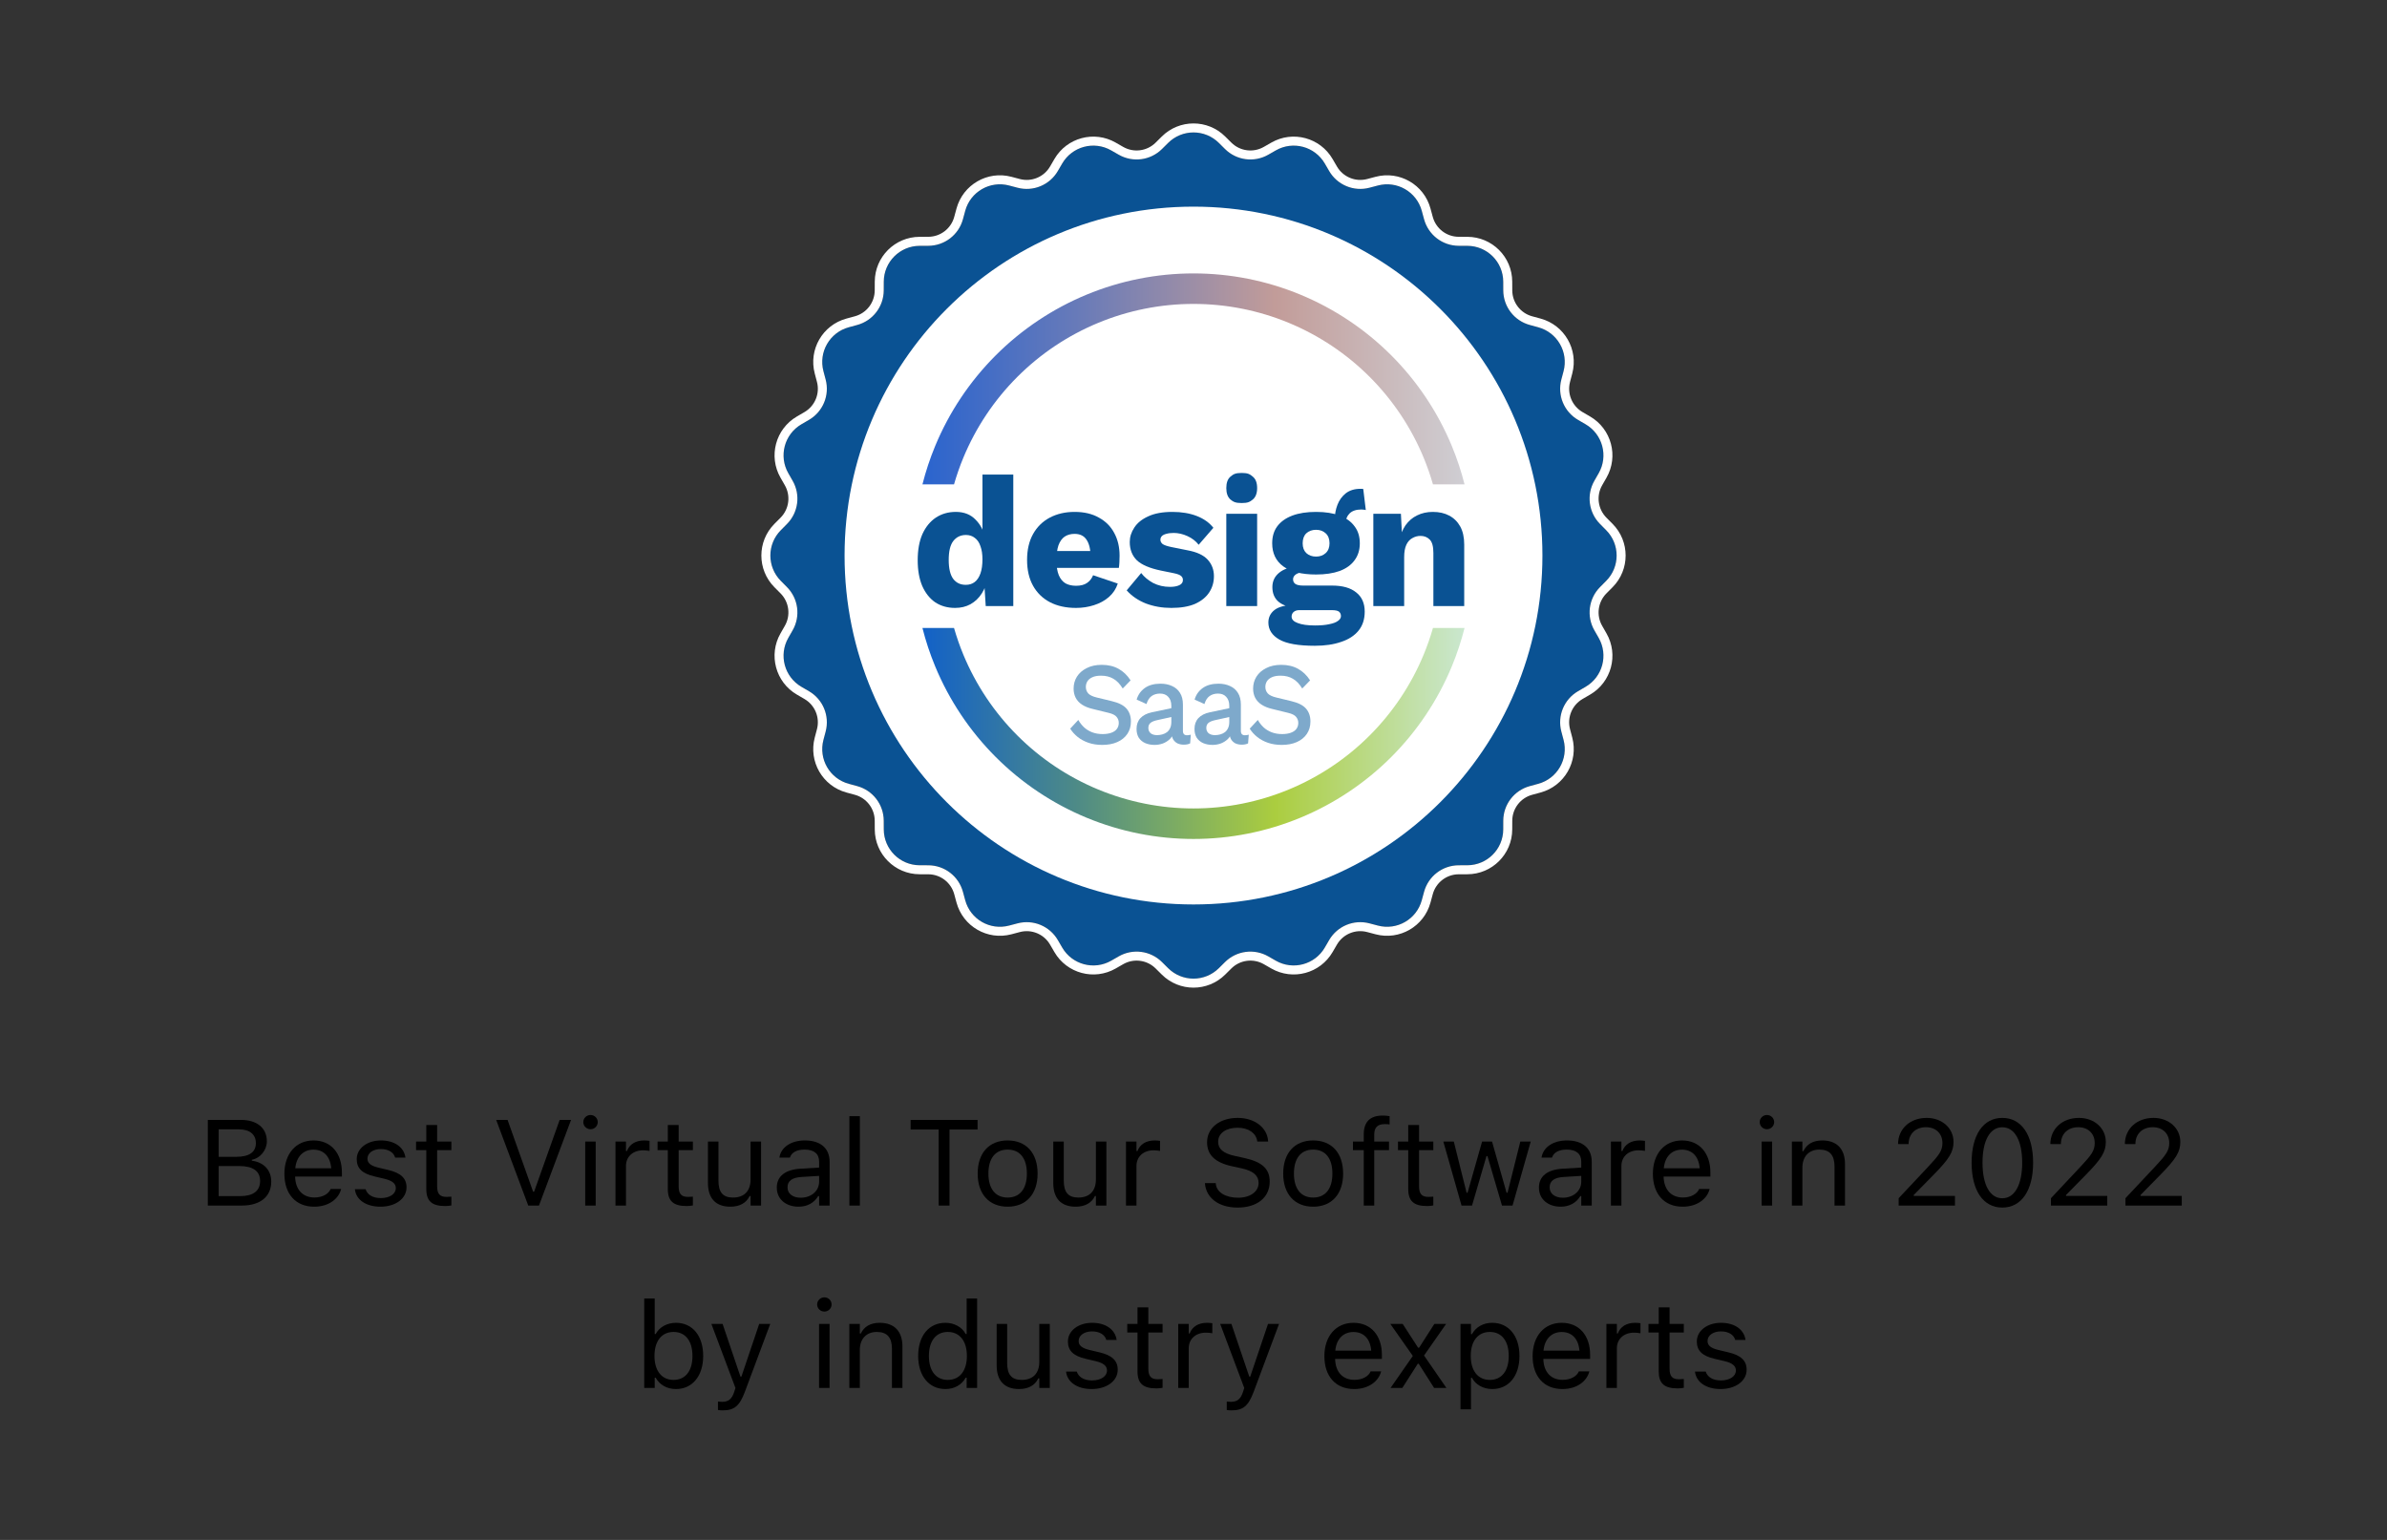
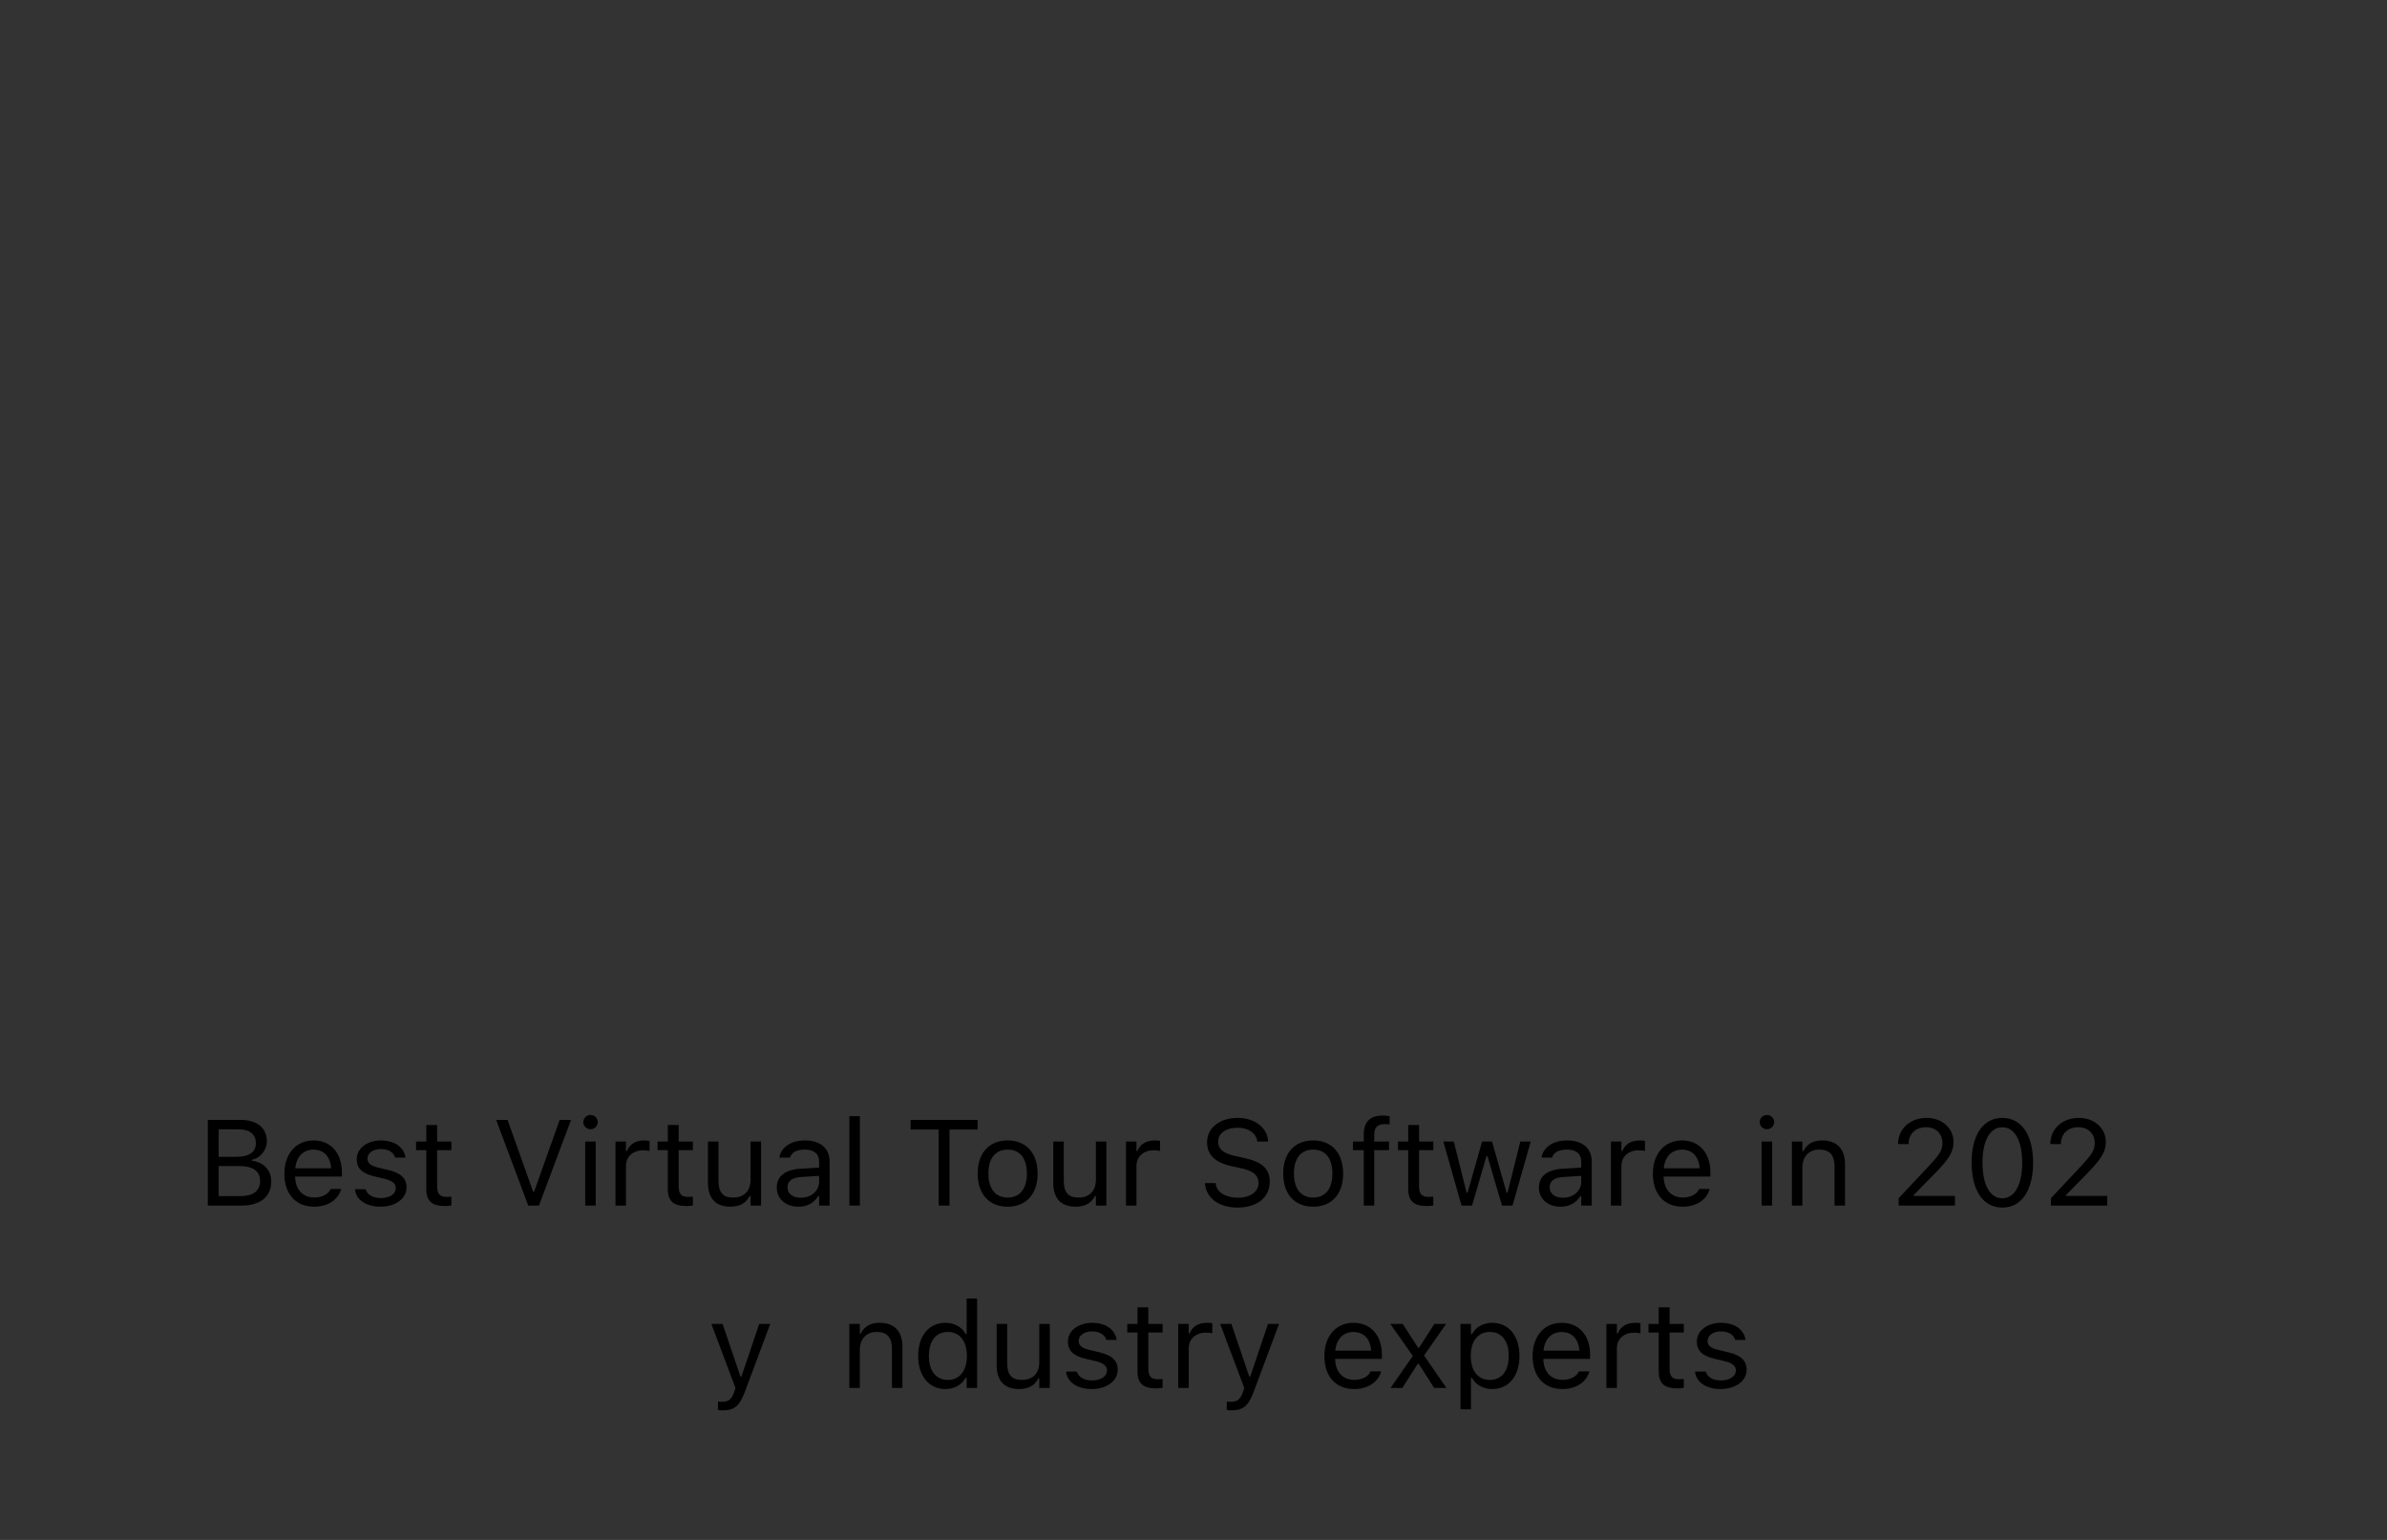
<svg xmlns="http://www.w3.org/2000/svg" width="186" height="120" viewBox="0 0 186 120" fill="none">
  <rect x="0" y="0" width="186" height="120" fill="#333333" stroke="none" />
  <path d="M16.194 93.946V87.271H18.787C20.032 87.271 20.793 87.914 20.793 88.931V88.941C20.793 89.63 20.276 90.259 19.623 90.375V90.449C20.549 90.564 21.136 91.189 21.136 92.068V92.077C21.136 93.247 20.281 93.946 18.839 93.946H16.194ZM18.609 88.006H17.04V90.148H18.393C19.417 90.148 19.938 89.787 19.938 89.084V89.075C19.938 88.399 19.45 88.006 18.609 88.006ZM18.632 90.865H17.04V93.21H18.712C19.732 93.21 20.267 92.803 20.267 92.035V92.026C20.267 91.258 19.713 90.865 18.632 90.865Z" fill="black" />
  <path d="M24.481 94.034C23.034 94.034 22.16 93.034 22.16 91.471V91.466C22.16 89.926 23.053 88.871 24.429 88.871C25.805 88.871 26.642 89.88 26.642 91.369V91.684H22.996C23.02 92.715 23.598 93.317 24.5 93.317C25.185 93.317 25.608 92.997 25.744 92.697L25.763 92.655H26.581L26.571 92.692C26.397 93.368 25.674 94.034 24.481 94.034ZM24.424 89.588C23.673 89.588 23.1 90.092 23.01 91.041H25.81C25.726 90.055 25.171 89.588 24.424 89.588Z" fill="black" />
  <path d="M29.648 94.034C28.521 94.034 27.746 93.497 27.652 92.674H28.488C28.624 93.09 29.028 93.363 29.676 93.363C30.358 93.363 30.841 93.044 30.841 92.59V92.581C30.841 92.243 30.583 92.007 29.958 91.859L29.174 91.674C28.225 91.452 27.797 91.045 27.797 90.328V90.324C27.797 89.496 28.605 88.871 29.681 88.871C30.743 88.871 31.48 89.394 31.593 90.208H30.79C30.682 89.815 30.287 89.542 29.676 89.542C29.075 89.542 28.634 89.847 28.634 90.287V90.296C28.634 90.634 28.887 90.846 29.484 90.99L30.264 91.175C31.217 91.401 31.677 91.809 31.677 92.521V92.53C31.677 93.418 30.799 94.034 29.648 94.034Z" fill="black" />
  <path d="M34.698 93.983C33.655 93.983 33.218 93.603 33.218 92.65V89.625H32.42V88.959H33.218V87.668H34.064V88.959H35.172V89.625H34.064V92.447C34.064 93.034 34.271 93.27 34.797 93.27C34.942 93.27 35.022 93.266 35.172 93.252V93.936C35.013 93.964 34.858 93.983 34.698 93.983Z" fill="black" />
  <path d="M41.162 93.946L38.663 87.271H39.551L41.542 92.868H41.618L43.609 87.271H44.497L41.998 93.946H41.162Z" fill="black" />
  <path d="M46.015 87.997C45.705 87.997 45.451 87.747 45.451 87.442C45.451 87.136 45.705 86.887 46.015 86.887C46.325 86.887 46.578 87.136 46.578 87.442C46.578 87.747 46.325 87.997 46.015 87.997ZM45.601 93.946V88.959H46.419V93.946H45.601Z" fill="black" />
  <path d="M47.959 93.946V88.959H48.777V89.699H48.852C49.044 89.177 49.519 88.871 50.205 88.871C50.36 88.871 50.534 88.89 50.614 88.904V89.685C50.444 89.658 50.289 89.639 50.111 89.639C49.331 89.639 48.777 90.125 48.777 90.856V93.946H47.959Z" fill="black" />
  <path d="M53.517 93.983C52.474 93.983 52.037 93.603 52.037 92.65V89.625H51.238V88.959H52.037V87.668H52.883V88.959H53.991V89.625H52.883V92.447C52.883 93.034 53.089 93.27 53.615 93.27C53.761 93.27 53.841 93.266 53.991 93.252V93.936C53.831 93.964 53.676 93.983 53.517 93.983Z" fill="black" />
  <path d="M56.908 94.034C55.757 94.034 55.166 93.368 55.166 92.188V88.959H55.983V91.994C55.983 92.891 56.312 93.321 57.12 93.321C58.012 93.321 58.487 92.785 58.487 91.91V88.959H59.304V93.946H58.487V93.201H58.412C58.163 93.733 57.651 94.034 56.908 94.034Z" fill="black" />
  <path d="M62.221 94.034C61.258 94.034 60.53 93.46 60.53 92.553V92.544C60.53 91.656 61.197 91.142 62.376 91.073L63.828 90.985V90.532C63.828 89.917 63.447 89.584 62.691 89.584C62.085 89.584 61.686 89.806 61.554 90.194L61.55 90.208H60.732L60.737 90.18C60.868 89.398 61.639 88.871 62.719 88.871C63.955 88.871 64.645 89.496 64.645 90.532V93.946H63.828V93.21H63.753C63.433 93.742 62.903 94.034 62.221 94.034ZM61.366 92.535C61.366 93.039 61.803 93.335 62.39 93.335C63.222 93.335 63.828 92.799 63.828 92.086V91.633L62.475 91.716C61.705 91.762 61.366 92.031 61.366 92.526V92.535Z" fill="black" />
  <path d="M66.186 93.946V86.979H67.004V93.946H66.186Z" fill="black" />
  <path d="M73.143 93.946V88.02H70.959V87.271H76.173V88.02H73.989V93.946H73.143Z" fill="black" />
  <path d="M78.517 94.034C77.075 94.034 76.183 93.053 76.183 91.457V91.448C76.183 89.847 77.075 88.871 78.517 88.871C79.96 88.871 80.852 89.847 80.852 91.448V91.457C80.852 93.053 79.96 94.034 78.517 94.034ZM78.517 93.321C79.476 93.321 80.016 92.632 80.016 91.457V91.448C80.016 90.268 79.476 89.584 78.517 89.584C77.559 89.584 77.019 90.268 77.019 91.448V91.457C77.019 92.632 77.559 93.321 78.517 93.321Z" fill="black" />
  <path d="M83.816 94.034C82.665 94.034 82.073 93.368 82.073 92.188V88.959H82.891V91.994C82.891 92.891 83.22 93.321 84.028 93.321C84.92 93.321 85.395 92.785 85.395 91.91V88.959H86.212V93.946H85.395V93.201H85.319C85.07 93.733 84.558 94.034 83.816 94.034Z" fill="black" />
  <path d="M87.739 93.946V88.959H88.556V89.699H88.631C88.824 89.177 89.298 88.871 89.984 88.871C90.139 88.871 90.313 88.89 90.393 88.904V89.685C90.224 89.658 90.069 89.639 89.89 89.639C89.11 89.639 88.556 90.125 88.556 90.856V93.946H87.739Z" fill="black" />
  <path d="M96.434 94.103C94.95 94.103 93.991 93.335 93.893 92.248L93.888 92.197H94.733L94.738 92.248C94.799 92.914 95.504 93.335 96.481 93.335C97.402 93.335 98.073 92.868 98.073 92.188V92.183C98.073 91.628 97.683 91.249 96.753 91.045L96.002 90.883C94.644 90.587 94.057 89.972 94.057 89.005V89.001C94.062 87.895 95.043 87.113 96.443 87.113C97.796 87.113 98.74 87.9 98.811 88.894L98.816 88.959H97.97L97.961 88.899C97.867 88.311 97.303 87.877 96.42 87.881C95.574 87.886 94.921 88.279 94.921 88.978V88.982C94.921 89.514 95.292 89.875 96.213 90.074L96.965 90.24C98.379 90.55 98.938 91.11 98.938 92.072V92.077C98.938 93.326 97.947 94.103 96.434 94.103Z" fill="black" />
  <path d="M102.325 94.034C100.883 94.034 99.99 93.053 99.99 91.457V91.448C99.99 89.847 100.883 88.871 102.325 88.871C103.767 88.871 104.659 89.847 104.659 91.448V91.457C104.659 93.053 103.767 94.034 102.325 94.034ZM102.325 93.321C103.283 93.321 103.823 92.632 103.823 91.457V91.448C103.823 90.268 103.283 89.584 102.325 89.584C101.366 89.584 100.826 90.268 100.826 91.448V91.457C100.826 92.632 101.366 93.321 102.325 93.321Z" fill="black" />
  <path d="M106.266 93.946V89.625H105.425V88.959H106.266V88.404C106.266 87.409 106.773 86.933 107.736 86.933C107.934 86.933 108.112 86.947 108.281 86.979V87.622C108.183 87.604 108.046 87.599 107.901 87.599C107.318 87.599 107.083 87.881 107.083 88.427V88.959H108.234V89.625H107.083V93.946H106.266Z" fill="black" />
  <path d="M111.213 93.983C110.17 93.983 109.733 93.603 109.733 92.65V89.625H108.934V88.959H109.733V87.668H110.578V88.959H111.687V89.625H110.578V92.447C110.578 93.034 110.785 93.27 111.311 93.27C111.457 93.27 111.537 93.266 111.687 93.252V93.936C111.527 93.964 111.372 93.983 111.213 93.983Z" fill="black" />
  <path d="M113.886 93.946L112.467 88.959H113.284L114.28 92.947H114.355L115.487 88.959H116.263L117.395 92.947H117.47L118.466 88.959H119.278L117.86 93.946H117.038L115.906 90.088H115.83L114.703 93.946H113.886Z" fill="black" />
  <path d="M121.608 94.034C120.645 94.034 119.917 93.46 119.917 92.553V92.544C119.917 91.656 120.584 91.142 121.763 91.073L123.215 90.985V90.532C123.215 89.917 122.834 89.584 122.078 89.584C121.472 89.584 121.073 89.806 120.941 90.194L120.937 90.208H120.119L120.124 90.18C120.256 89.398 121.026 88.871 122.106 88.871C123.342 88.871 124.032 89.496 124.032 90.532V93.946H123.215V93.21H123.14C122.82 93.742 122.29 94.034 121.608 94.034ZM120.753 92.535C120.753 93.039 121.19 93.335 121.778 93.335C122.609 93.335 123.215 92.799 123.215 92.086V91.633L121.862 91.716C121.092 91.762 120.753 92.031 120.753 92.526V92.535Z" fill="black" />
  <path d="M125.526 93.946V88.959H126.344V89.699H126.419C126.611 89.177 127.086 88.871 127.772 88.871C127.927 88.871 128.1 88.89 128.18 88.904V89.685C128.011 89.658 127.856 89.639 127.678 89.639C126.898 89.639 126.344 90.125 126.344 90.856V93.946H125.526Z" fill="black" />
  <path d="M131.116 94.034C129.669 94.034 128.796 93.034 128.796 91.471V91.466C128.796 89.926 129.688 88.871 131.065 88.871C132.441 88.871 133.277 89.88 133.277 91.369V91.684H129.632C129.655 92.715 130.233 93.317 131.135 93.317C131.821 93.317 132.244 92.997 132.38 92.697L132.399 92.655H133.216L133.207 92.692C133.033 93.368 132.31 94.034 131.116 94.034ZM131.06 89.588C130.308 89.588 129.735 90.092 129.646 91.041H132.446C132.361 90.055 131.807 89.588 131.06 89.588Z" fill="black" />
  <path d="M137.684 87.997C137.374 87.997 137.12 87.747 137.12 87.442C137.12 87.136 137.374 86.887 137.684 86.887C137.994 86.887 138.247 87.136 138.247 87.442C138.247 87.747 137.994 87.997 137.684 87.997ZM137.27 93.946V88.959H138.088V93.946H137.27Z" fill="black" />
  <path d="M139.628 93.946V88.959H140.446V89.709H140.521C140.775 89.181 141.249 88.871 141.996 88.871C143.133 88.871 143.767 89.533 143.767 90.717V93.946H142.95V90.911C142.95 90.014 142.574 89.584 141.766 89.584C140.958 89.584 140.446 90.12 140.446 90.994V93.946H139.628Z" fill="black" />
  <path d="M147.948 93.946V93.372L150.24 90.93C151.105 90.009 151.358 89.662 151.358 89.079V89.07C151.358 88.367 150.874 87.84 150.076 87.84C149.263 87.84 148.723 88.362 148.723 89.149L148.718 89.158L147.91 89.153L147.901 89.149C147.906 87.965 148.836 87.113 150.132 87.113C151.316 87.113 152.223 87.904 152.223 88.982V88.992C152.223 89.755 151.889 90.31 150.663 91.554L149.122 93.122V93.196H152.335V93.946H147.948Z" fill="black" />
  <path d="M156.023 94.103C154.525 94.103 153.632 92.757 153.632 90.611V90.601C153.632 88.455 154.525 87.113 156.023 87.113C157.522 87.113 158.424 88.455 158.424 90.601V90.611C158.424 92.757 157.522 94.103 156.023 94.103ZM156.023 93.377C156.995 93.377 157.573 92.313 157.573 90.611V90.601C157.573 88.899 156.995 87.844 156.023 87.844C155.051 87.844 154.482 88.899 154.482 90.601V90.611C154.482 92.313 155.051 93.377 156.023 93.377Z" fill="black" />
  <path d="M159.814 93.946V93.372L162.106 90.93C162.971 90.009 163.224 89.662 163.224 89.079V89.07C163.224 88.367 162.741 87.84 161.942 87.84C161.129 87.84 160.589 88.362 160.589 89.149L160.584 89.158L159.776 89.153L159.767 89.149C159.772 87.965 160.702 87.113 161.998 87.113C163.182 87.113 164.089 87.904 164.089 88.982V88.992C164.089 89.755 163.755 90.31 162.529 91.554L160.988 93.122V93.196H164.202V93.946H159.814Z" fill="black" />
-   <path d="M165.62 93.946V93.372L167.913 90.93C168.777 90.009 169.031 89.662 169.031 89.079V89.07C169.031 88.367 168.547 87.84 167.748 87.84C166.936 87.84 166.395 88.362 166.395 89.149L166.391 89.158L165.583 89.153L165.573 89.149C165.578 87.965 166.508 87.113 167.805 87.113C168.988 87.113 169.895 87.904 169.895 88.982V88.992C169.895 89.755 169.562 90.31 168.335 91.554L166.795 93.122V93.196H170.008V93.946H165.62Z" fill="black" />
-   <path d="M52.671 108.244C51.967 108.244 51.403 107.916 51.093 107.361H51.017V108.156H50.2V101.19H51.017V103.956H51.093C51.37 103.424 51.976 103.082 52.671 103.082C53.958 103.082 54.794 104.095 54.794 105.658V105.668C54.794 107.222 53.953 108.244 52.671 108.244ZM52.483 107.532C53.409 107.532 53.958 106.829 53.958 105.668V105.658C53.958 104.497 53.409 103.794 52.483 103.794C51.562 103.794 50.999 104.506 50.999 105.658V105.668C50.999 106.819 51.562 107.532 52.483 107.532Z" fill="black" />
  <path d="M56.307 109.905C56.199 109.905 56.058 109.896 55.945 109.877V109.216C56.044 109.234 56.171 109.239 56.284 109.239C56.749 109.239 57.031 109.031 57.214 108.457L57.308 108.161L55.433 103.17H56.307L57.697 107.273H57.773L59.158 103.17H60.018L58.041 108.462C57.622 109.581 57.204 109.905 56.307 109.905Z" fill="black" />
-   <path d="M64.237 102.207C63.927 102.207 63.673 101.958 63.673 101.652C63.673 101.347 63.927 101.097 64.237 101.097C64.547 101.097 64.8 101.347 64.8 101.652C64.8 101.958 64.547 102.207 64.237 102.207ZM63.823 108.156V103.17H64.641V108.156H63.823Z" fill="black" />
  <path d="M66.181 108.156V103.17H66.999V103.919H67.074C67.328 103.392 67.802 103.082 68.549 103.082C69.686 103.082 70.32 103.743 70.32 104.927V108.156H69.503V105.122C69.503 104.224 69.127 103.794 68.319 103.794C67.511 103.794 66.999 104.331 66.999 105.205V108.156H66.181Z" fill="black" />
  <path d="M73.669 108.244C72.387 108.244 71.546 107.222 71.546 105.668V105.658C71.546 104.095 72.382 103.082 73.669 103.082C74.365 103.082 74.971 103.424 75.248 103.956H75.323V101.19H76.14V108.156H75.323V107.361H75.248C74.938 107.916 74.374 108.244 73.669 108.244ZM73.857 107.532C74.778 107.532 75.342 106.819 75.342 105.668V105.658C75.342 104.506 74.778 103.794 73.857 103.794C72.932 103.794 72.382 104.497 72.382 105.658V105.668C72.382 106.829 72.932 107.532 73.857 107.532Z" fill="black" />
  <path d="M79.405 108.244C78.254 108.244 77.662 107.578 77.662 106.398V103.17H78.48V106.204C78.48 107.102 78.809 107.532 79.617 107.532C80.509 107.532 80.984 106.995 80.984 106.121V103.17H81.801V108.156H80.984V107.411H80.908C80.659 107.943 80.147 108.244 79.405 108.244Z" fill="black" />
  <path d="M85.066 108.244C83.938 108.244 83.163 107.708 83.069 106.884H83.906C84.042 107.3 84.446 107.573 85.094 107.573C85.775 107.573 86.259 107.254 86.259 106.801V106.792C86.259 106.454 86.001 106.218 85.376 106.07L84.591 105.885C83.642 105.663 83.215 105.256 83.215 104.539V104.534C83.215 103.706 84.023 103.082 85.099 103.082C86.16 103.082 86.898 103.604 87.011 104.419H86.207C86.099 104.025 85.705 103.752 85.094 103.752C84.493 103.752 84.051 104.058 84.051 104.497V104.506C84.051 104.844 84.305 105.057 84.901 105.2L85.681 105.385C86.635 105.612 87.095 106.019 87.095 106.731V106.741C87.095 107.629 86.217 108.244 85.066 108.244Z" fill="black" />
  <path d="M90.116 108.193C89.073 108.193 88.636 107.814 88.636 106.861V103.836H87.837V103.17H88.636V101.879H89.481V103.17H90.59V103.836H89.481V106.657C89.481 107.245 89.688 107.481 90.214 107.481C90.36 107.481 90.44 107.476 90.59 107.462V108.147C90.43 108.175 90.275 108.193 90.116 108.193Z" fill="black" />
  <path d="M91.811 108.156V103.17H92.629V103.91H92.704C92.897 103.387 93.371 103.082 94.057 103.082C94.212 103.082 94.386 103.1 94.466 103.114V103.896C94.296 103.868 94.141 103.85 93.963 103.85C93.183 103.85 92.629 104.335 92.629 105.066V108.156H91.811Z" fill="black" />
  <path d="M95.955 109.905C95.847 109.905 95.706 109.896 95.593 109.877V109.216C95.692 109.234 95.819 109.239 95.931 109.239C96.396 109.239 96.678 109.031 96.861 108.457L96.955 108.161L95.081 103.17H95.955L97.345 107.273H97.421L98.806 103.17H99.666L97.688 108.462C97.27 109.581 96.852 109.905 95.955 109.905Z" fill="black" />
  <path d="M105.519 108.244C104.072 108.244 103.199 107.245 103.199 105.681V105.677C103.199 104.136 104.091 103.082 105.467 103.082C106.844 103.082 107.68 104.09 107.68 105.58V105.894H104.035C104.058 106.926 104.636 107.527 105.538 107.527C106.224 107.527 106.647 107.208 106.783 106.907L106.802 106.866H107.619L107.61 106.903C107.436 107.578 106.712 108.244 105.519 108.244ZM105.463 103.799C104.711 103.799 104.138 104.303 104.049 105.251H106.849C106.764 104.266 106.21 103.799 105.463 103.799Z" fill="black" />
  <path d="M108.356 108.156L110.09 105.663L108.338 103.17H109.301L110.503 105.025H110.578L111.767 103.17H112.683L110.964 105.631L112.706 108.156H111.748L110.55 106.274H110.475L109.273 108.156H108.356Z" fill="black" />
  <path d="M113.806 109.822V103.17H114.623V103.965H114.698C115.008 103.41 115.572 103.082 116.277 103.082C117.559 103.082 118.4 104.104 118.4 105.658V105.668C118.4 107.231 117.564 108.244 116.277 108.244C115.581 108.244 114.975 107.902 114.698 107.37H114.623V109.822H113.806ZM116.089 107.532C117.014 107.532 117.564 106.829 117.564 105.668V105.658C117.564 104.497 117.014 103.794 116.089 103.794C115.168 103.794 114.604 104.506 114.604 105.658V105.668C114.604 106.819 115.168 107.532 116.089 107.532Z" fill="black" />
  <path d="M121.745 108.244C120.298 108.244 119.424 107.245 119.424 105.681V105.677C119.424 104.136 120.317 103.082 121.693 103.082C123.069 103.082 123.906 104.09 123.906 105.58V105.894H120.26C120.284 106.926 120.861 107.527 121.763 107.527C122.449 107.527 122.872 107.208 123.008 106.907L123.027 106.866H123.844L123.835 106.903C123.661 107.578 122.938 108.244 121.745 108.244ZM121.688 103.799C120.937 103.799 120.364 104.303 120.274 105.251H123.074C122.99 104.266 122.435 103.799 121.688 103.799Z" fill="black" />
  <path d="M125.174 108.156V103.17H125.991V103.91H126.066C126.259 103.387 126.733 103.082 127.419 103.082C127.574 103.082 127.748 103.1 127.828 103.114V103.896C127.659 103.868 127.504 103.85 127.325 103.85C126.546 103.85 125.991 104.335 125.991 105.066V108.156H125.174Z" fill="black" />
  <path d="M130.731 108.193C129.688 108.193 129.251 107.814 129.251 106.861V103.836H128.453V103.17H129.251V101.879H130.097V103.17H131.206V103.836H130.097V106.657C130.097 107.245 130.304 107.481 130.83 107.481C130.975 107.481 131.055 107.476 131.206 107.462V108.147C131.046 108.175 130.891 108.193 130.731 108.193Z" fill="black" />
  <path d="M134.071 108.244C132.944 108.244 132.169 107.708 132.075 106.884H132.911C133.047 107.3 133.451 107.573 134.099 107.573C134.78 107.573 135.264 107.254 135.264 106.801V106.792C135.264 106.454 135.006 106.218 134.381 106.07L133.597 105.885C132.648 105.663 132.22 105.256 132.22 104.539V104.534C132.22 103.706 133.028 103.082 134.104 103.082C135.166 103.082 135.903 103.604 136.016 104.419H135.213C135.105 104.025 134.71 103.752 134.099 103.752C133.498 103.752 133.056 104.058 133.056 104.497V104.506C133.056 104.844 133.31 105.057 133.907 105.2L134.687 105.385C135.64 105.612 136.101 106.019 136.101 106.731V106.741C136.101 107.629 135.222 108.244 134.071 108.244Z" fill="black" />
  <g clip-path="url(#clip0_6332_15082)">
    <path d="M91.025 11.135C92.118 10.049 93.882 10.049 94.975 11.135L95.457 11.613C96.352 12.502 97.731 12.683 98.826 12.056L99.415 11.719C100.752 10.953 102.456 11.41 103.231 12.742L103.572 13.328C104.207 14.419 105.492 14.951 106.711 14.629L107.368 14.455C108.857 14.062 110.385 14.944 110.789 16.431L110.967 17.086C111.298 18.303 112.401 19.15 113.663 19.154L114.342 19.156C115.882 19.162 117.13 20.409 117.136 21.95L117.138 22.629C117.142 23.89 117.989 24.994 119.206 25.325L119.861 25.502C121.348 25.906 122.23 27.434 121.837 28.924L121.663 29.58C121.341 30.8 121.873 32.085 122.963 32.719L123.55 33.061C124.882 33.836 125.339 35.54 124.573 36.877L124.236 37.466C123.609 38.561 123.79 39.94 124.679 40.835L125.157 41.316C126.243 42.41 126.243 44.174 125.157 45.267L124.679 45.749C123.79 46.644 123.609 48.023 124.236 49.118L124.573 49.707C125.339 51.044 124.882 52.748 123.55 53.523L122.963 53.864C121.873 54.499 121.341 55.784 121.663 57.004L121.837 57.66C122.23 59.149 121.348 60.678 119.861 61.081L119.206 61.259C117.989 61.59 117.142 62.693 117.138 63.955L117.136 64.634C117.13 66.174 115.882 67.422 114.342 67.427L113.663 67.43C112.401 67.434 111.298 68.281 110.967 69.498L110.789 70.153C110.385 71.64 108.857 72.522 107.368 72.129L106.711 71.955C105.492 71.633 104.207 72.165 103.572 73.256L103.231 73.842C102.456 75.174 100.752 75.63 99.415 74.865L98.826 74.527C97.731 73.9 96.352 74.082 95.457 74.971L94.975 75.449C93.882 76.535 92.118 76.535 91.025 75.449L90.543 74.971C89.648 74.082 88.269 73.9 87.174 74.527L86.585 74.865C85.248 75.63 83.544 75.174 82.769 73.842L82.427 73.256C81.793 72.165 80.508 71.633 79.288 71.955L78.632 72.129C77.142 72.522 75.614 71.64 75.21 70.153L75.033 69.498C74.702 68.281 73.599 67.434 72.337 67.43L71.658 67.427C70.118 67.422 68.87 66.174 68.864 64.634L68.862 63.955C68.858 62.693 68.011 61.59 66.794 61.259L66.139 61.081C64.652 60.678 63.77 59.149 64.163 57.66L64.337 57.004C64.659 55.784 64.127 54.499 63.036 53.864L62.45 53.523C61.118 52.748 60.661 51.044 61.427 49.707L61.764 49.118C62.392 48.023 62.21 46.644 61.321 45.749L60.843 45.267C59.757 44.174 59.757 42.41 60.843 41.316L61.321 40.835C62.21 39.94 62.392 38.561 61.764 37.466L61.427 36.877C60.661 35.54 61.118 33.836 62.45 33.061L63.036 32.719C64.127 32.085 64.659 30.8 64.337 29.58L64.163 28.924C63.77 27.434 64.652 25.906 66.139 25.502L66.794 25.325C68.011 24.994 68.858 23.89 68.862 22.629L68.864 21.95C68.87 20.409 70.118 19.162 71.658 19.156L72.337 19.154C73.599 19.15 74.702 18.303 75.033 17.086L75.21 16.431C75.614 14.944 77.142 14.062 78.632 14.455L79.288 14.629C80.508 14.951 81.793 14.419 82.427 13.328L82.769 12.742C83.544 11.41 85.248 10.953 86.585 11.719L87.174 12.056C88.269 12.683 89.648 12.502 90.543 11.613L91.025 11.135Z" fill="#0A5293" />
    <path fill-rule="evenodd" clip-rule="evenodd" d="M95.469 10.637L95.951 11.115C96.622 11.782 97.656 11.918 98.478 11.448L99.067 11.111C100.738 10.153 102.868 10.724 103.837 12.389L104.178 12.975C104.654 13.793 105.618 14.192 106.533 13.951L107.189 13.777C109.051 13.285 110.961 14.388 111.466 16.247L111.644 16.901C111.892 17.815 112.719 18.45 113.665 18.453L114.344 18.455C116.27 18.462 117.83 20.021 117.836 21.947L117.839 22.626C117.842 23.572 118.477 24.4 119.39 24.648L120.045 24.826C121.904 25.331 123.006 27.241 122.514 29.103L122.341 29.759C122.099 30.674 122.498 31.637 123.316 32.113L123.903 32.455C125.567 33.423 126.138 35.554 125.181 37.225L124.844 37.814C124.373 38.635 124.51 39.669 125.176 40.341L125.654 40.822C127.012 42.189 127.012 44.394 125.654 45.761L125.176 46.242C124.51 46.914 124.373 47.948 124.844 48.769L125.181 49.358C126.138 51.029 125.567 53.16 123.903 54.129L123.316 54.47C122.498 54.946 122.099 55.909 122.341 56.824L122.514 57.48C123.006 59.342 121.904 61.252 120.045 61.757L119.39 61.935C118.477 62.183 117.842 63.011 117.839 63.957L117.836 64.636C117.83 66.562 116.27 68.121 114.344 68.128L113.665 68.13C112.719 68.134 111.892 68.769 111.644 69.682L111.466 70.337C110.961 72.195 109.051 73.298 107.189 72.806L106.533 72.632C105.618 72.391 104.654 72.79 104.178 73.608L103.837 74.194C102.868 75.859 100.738 76.43 99.067 75.473L98.478 75.135C97.656 74.665 96.622 74.801 95.951 75.468L95.469 75.946C94.103 77.303 91.897 77.303 90.531 75.946L90.049 75.468C89.378 74.801 88.344 74.665 87.522 75.135L86.934 75.473C85.262 76.43 83.132 75.859 82.163 74.194L81.822 73.608C81.346 72.79 80.382 72.391 79.467 72.632L78.811 72.806C76.949 73.298 75.039 72.195 74.534 70.337L74.356 69.682C74.108 68.769 73.281 68.134 72.335 68.13L71.656 68.128C69.73 68.121 68.17 66.562 68.164 64.636L68.161 63.957C68.158 63.011 67.523 62.183 66.61 61.935L65.955 61.757C64.096 61.252 62.994 59.342 63.486 57.48L63.659 56.824C63.901 55.909 63.502 54.946 62.684 54.47L62.097 54.129C60.433 53.16 59.862 51.029 60.819 49.358L61.156 48.769C61.627 47.948 61.49 46.914 60.824 46.242L60.345 45.761C58.988 44.394 58.988 42.189 60.345 40.822L60.824 40.341C61.49 39.669 61.627 38.635 61.156 37.814L60.819 37.225C59.862 35.554 60.433 33.423 62.097 32.455L62.684 32.113C63.502 31.637 63.901 30.674 63.659 29.759L63.486 29.103C62.994 27.241 64.096 25.331 65.955 24.826L66.61 24.648C67.523 24.4 68.158 23.572 68.161 22.626L68.164 21.947C68.17 20.021 69.73 18.462 71.656 18.455L72.335 18.453C73.281 18.45 74.108 17.815 74.356 16.901L74.534 16.247C75.039 14.388 76.949 13.285 78.811 13.777L79.467 13.951C80.382 14.192 81.346 13.793 81.822 12.975L82.163 12.389C83.132 10.724 85.262 10.153 86.934 11.111L87.522 11.448C88.344 11.918 89.378 11.782 90.049 11.115L90.531 10.637C91.897 9.28 94.103 9.28 95.469 10.637ZM94.975 11.134C93.882 10.049 92.118 10.049 91.025 11.134L90.543 11.613C89.648 12.502 88.269 12.683 87.174 12.056L86.585 11.719C85.248 10.953 83.544 11.41 82.769 12.741L82.427 13.328C81.793 14.418 80.508 14.951 79.288 14.628L78.632 14.455C77.142 14.061 75.614 14.943 75.211 16.43L75.033 17.085C74.702 18.303 73.599 19.149 72.337 19.154L71.658 19.156C70.118 19.161 68.87 20.409 68.865 21.95L68.862 22.628C68.858 23.89 68.011 24.994 66.794 25.324L66.139 25.502C64.652 25.906 63.77 27.434 64.163 28.924L64.337 29.58C64.659 30.8 64.127 32.084 63.036 32.719L62.45 33.06C61.118 33.836 60.661 35.54 61.427 36.877L61.764 37.466C62.392 38.56 62.21 39.939 61.321 40.834L60.843 41.316C59.757 42.409 59.757 44.174 60.843 45.267L61.321 45.749C62.21 46.644 62.392 48.023 61.764 49.117L61.427 49.706C60.661 51.043 61.118 52.748 62.45 53.523L63.036 53.864C64.127 54.499 64.659 55.783 64.337 57.003L64.163 57.66C63.77 59.149 64.652 60.677 66.139 61.081L66.794 61.259C68.011 61.59 68.858 62.693 68.862 63.955L68.865 64.633C68.87 66.174 70.118 67.422 71.658 67.427L72.337 67.429C73.599 67.434 74.702 68.28 75.033 69.498L75.211 70.153C75.614 71.64 77.142 72.522 78.632 72.128L79.288 71.955C80.508 71.633 81.793 72.165 82.427 73.255L82.769 73.842C83.544 75.173 85.248 75.63 86.585 74.865L87.174 74.527C88.269 73.9 89.648 74.082 90.543 74.97L91.025 75.449C92.118 76.534 93.882 76.534 94.975 75.449L95.457 74.97C96.352 74.082 97.731 73.9 98.826 74.527L99.415 74.865C100.752 75.63 102.456 75.173 103.231 73.842L103.572 73.255C104.207 72.165 105.492 71.633 106.712 71.955L107.368 72.128C108.857 72.522 110.385 71.64 110.789 70.153L110.967 69.498C111.298 68.28 112.402 67.434 113.663 67.429L114.342 67.427C115.883 67.422 117.13 66.174 117.136 64.633L117.138 63.955C117.142 62.693 117.989 61.59 119.206 61.259L119.861 61.081C121.348 60.677 122.23 59.149 121.837 57.66L121.663 57.003C121.341 55.783 121.873 54.499 122.964 53.864L123.55 53.523C124.882 52.748 125.339 51.043 124.573 49.706L124.236 49.117C123.609 48.023 123.79 46.644 124.679 45.749L125.157 45.267C126.243 44.174 126.243 42.409 125.157 41.316L124.679 40.834C123.79 39.939 123.609 38.56 124.236 37.466L124.573 36.877C125.339 35.54 124.882 33.836 123.55 33.06L122.964 32.719C121.873 32.084 121.341 30.8 121.663 29.58L121.837 28.924C122.23 27.434 121.348 25.906 119.861 25.502L119.206 25.324C117.989 24.994 117.142 23.89 117.138 22.628L117.136 21.95C117.13 20.409 115.883 19.161 114.342 19.156L113.663 19.154C112.402 19.149 111.298 18.303 110.967 17.085L110.789 16.43C110.385 14.943 108.857 14.061 107.368 14.455L106.712 14.628C105.492 14.951 104.207 14.418 103.572 13.328L103.231 12.741C102.456 11.41 100.752 10.953 99.415 11.719L98.826 12.056C97.731 12.683 96.352 12.502 95.457 11.613L94.975 11.134Z" fill="white" />
    <path d="M93 70.481C108.016 70.481 120.189 58.308 120.189 43.292C120.189 28.276 108.016 16.103 93 16.103C77.984 16.103 65.811 28.276 65.811 43.292C65.811 58.308 77.984 70.481 93 70.481Z" fill="white" />
    <path d="M85.848 51.809C86.354 51.809 86.791 51.913 87.161 52.12C87.53 52.322 87.843 52.622 88.098 53.02L87.485 53.653C87.269 53.298 87.024 53.044 86.752 52.891C86.484 52.732 86.166 52.653 85.797 52.653C85.524 52.653 85.3 52.692 85.124 52.772C84.948 52.852 84.817 52.958 84.732 53.093C84.652 53.221 84.612 53.368 84.612 53.533C84.612 53.723 84.672 53.888 84.791 54.029C84.916 54.17 85.146 54.28 85.482 54.359L86.624 54.635C87.169 54.763 87.556 54.959 87.783 55.222C88.01 55.485 88.124 55.818 88.124 56.222C88.124 56.595 88.03 56.919 87.843 57.194C87.655 57.47 87.394 57.681 87.058 57.828C86.729 57.974 86.34 58.048 85.891 58.048C85.493 58.048 85.135 57.993 84.817 57.883C84.499 57.773 84.22 57.623 83.981 57.433C83.743 57.244 83.547 57.026 83.393 56.782L84.024 56.103C84.144 56.317 84.294 56.509 84.476 56.681C84.658 56.846 84.868 56.974 85.107 57.066C85.351 57.158 85.621 57.204 85.916 57.204C86.178 57.204 86.402 57.17 86.59 57.103C86.783 57.035 86.928 56.938 87.024 56.809C87.127 56.674 87.178 56.516 87.178 56.332C87.178 56.155 87.121 55.999 87.007 55.864C86.899 55.73 86.695 55.625 86.394 55.552L85.158 55.249C84.817 55.17 84.535 55.056 84.314 54.91C84.092 54.763 83.927 54.586 83.82 54.377C83.712 54.163 83.658 53.925 83.658 53.662C83.658 53.319 83.743 53.01 83.913 52.735C84.09 52.454 84.342 52.231 84.672 52.066C85.001 51.894 85.394 51.809 85.848 51.809Z" fill="#7EA9CB" />
    <path d="M91.272 55.011C91.272 54.705 91.193 54.47 91.034 54.305C90.88 54.133 90.667 54.048 90.394 54.048C90.139 54.048 89.92 54.112 89.738 54.24C89.556 54.369 89.423 54.577 89.338 54.864L88.57 54.516C88.678 54.142 88.889 53.843 89.201 53.617C89.519 53.39 89.928 53.277 90.428 53.277C90.769 53.277 91.071 53.338 91.332 53.461C91.593 53.577 91.798 53.754 91.946 53.993C92.099 54.231 92.176 54.537 92.176 54.91V56.956C92.176 57.182 92.281 57.296 92.491 57.296C92.593 57.296 92.693 57.281 92.79 57.25L92.739 57.929C92.608 57.996 92.443 58.03 92.244 58.03C92.062 58.03 91.897 57.996 91.75 57.929C91.608 57.856 91.494 57.748 91.409 57.608C91.329 57.461 91.289 57.281 91.289 57.066V57.002L91.477 56.993C91.426 57.232 91.321 57.43 91.162 57.59C91.002 57.742 90.818 57.859 90.608 57.938C90.397 58.012 90.184 58.048 89.968 58.048C89.701 58.048 89.46 58.002 89.244 57.911C89.034 57.819 88.866 57.681 88.741 57.498C88.622 57.308 88.562 57.076 88.562 56.8C88.562 56.458 88.664 56.176 88.869 55.956C89.079 55.736 89.374 55.586 89.755 55.507L91.409 55.158L91.4 55.846L90.198 56.112C89.96 56.161 89.781 56.231 89.661 56.323C89.542 56.415 89.482 56.55 89.482 56.727C89.482 56.898 89.542 57.036 89.661 57.14C89.786 57.238 89.951 57.287 90.156 57.287C90.298 57.287 90.434 57.268 90.565 57.232C90.701 57.195 90.823 57.137 90.931 57.057C91.039 56.972 91.122 56.864 91.179 56.736C91.241 56.602 91.272 56.442 91.272 56.259V55.011Z" fill="#7EA9CB" />
    <path d="M95.788 55.011C95.788 54.705 95.708 54.47 95.549 54.305C95.396 54.133 95.183 54.048 94.91 54.048C94.654 54.048 94.436 54.112 94.254 54.24C94.072 54.369 93.938 54.577 93.853 54.864L93.086 54.516C93.194 54.142 93.404 53.843 93.717 53.617C94.035 53.39 94.444 53.277 94.944 53.277C95.285 53.277 95.586 53.338 95.847 53.461C96.109 53.577 96.313 53.754 96.461 53.993C96.614 54.231 96.691 54.537 96.691 54.91V56.956C96.691 57.182 96.796 57.296 97.007 57.296C97.109 57.296 97.208 57.281 97.305 57.25L97.254 57.929C97.123 57.996 96.958 58.03 96.76 58.03C96.577 58.03 96.413 57.996 96.265 57.929C96.123 57.856 96.009 57.748 95.924 57.608C95.844 57.461 95.805 57.281 95.805 57.066V57.002L95.992 56.993C95.941 57.232 95.836 57.43 95.677 57.59C95.518 57.742 95.333 57.859 95.123 57.938C94.913 58.012 94.7 58.048 94.484 58.048C94.217 58.048 93.975 58.002 93.759 57.911C93.549 57.819 93.382 57.681 93.256 57.498C93.137 57.308 93.078 57.076 93.078 56.8C93.078 56.458 93.18 56.176 93.384 55.956C93.594 55.736 93.89 55.586 94.271 55.507L95.924 55.158L95.916 55.846L94.714 56.112C94.475 56.161 94.296 56.231 94.177 56.323C94.058 56.415 93.998 56.55 93.998 56.727C93.998 56.898 94.058 57.036 94.177 57.14C94.302 57.238 94.466 57.287 94.671 57.287C94.813 57.287 94.95 57.268 95.081 57.232C95.217 57.195 95.339 57.137 95.447 57.057C95.555 56.972 95.637 56.864 95.694 56.736C95.757 56.602 95.788 56.442 95.788 56.259V55.011Z" fill="#7EA9CB" />
    <path d="M99.835 51.809C100.341 51.809 100.779 51.913 101.148 52.12C101.517 52.322 101.83 52.622 102.086 53.02L101.472 53.653C101.256 53.298 101.012 53.044 100.739 52.891C100.472 52.732 100.154 52.653 99.784 52.653C99.512 52.653 99.287 52.692 99.111 52.772C98.935 52.852 98.804 52.958 98.719 53.093C98.64 53.221 98.6 53.368 98.6 53.533C98.6 53.723 98.66 53.888 98.779 54.029C98.904 54.17 99.134 54.28 99.469 54.359L100.611 54.635C101.157 54.763 101.543 54.959 101.77 55.222C101.998 55.485 102.111 55.818 102.111 56.222C102.111 56.595 102.018 56.919 101.83 57.194C101.643 57.47 101.381 57.681 101.046 57.828C100.717 57.974 100.327 58.048 99.878 58.048C99.48 58.048 99.123 57.993 98.804 57.883C98.486 57.773 98.208 57.623 97.969 57.433C97.731 57.244 97.534 57.026 97.381 56.782L98.012 56.103C98.131 56.317 98.282 56.509 98.463 56.681C98.645 56.846 98.855 56.974 99.094 57.066C99.339 57.158 99.608 57.204 99.904 57.204C100.165 57.204 100.39 57.17 100.577 57.103C100.77 57.035 100.915 56.938 101.012 56.809C101.114 56.674 101.165 56.516 101.165 56.332C101.165 56.155 101.108 55.999 100.995 55.864C100.887 55.73 100.682 55.625 100.381 55.552L99.145 55.249C98.804 55.17 98.523 55.056 98.302 54.91C98.08 54.763 97.915 54.586 97.807 54.377C97.699 54.163 97.645 53.925 97.645 53.662C97.645 53.319 97.731 53.01 97.901 52.735C98.077 52.454 98.33 52.231 98.66 52.066C98.989 51.894 99.381 51.809 99.835 51.809Z" fill="#7EA9CB" />
    <path d="M74.421 47.373C73.837 47.373 73.323 47.229 72.88 46.941C72.447 46.644 72.108 46.217 71.862 45.66C71.627 45.104 71.509 44.438 71.509 43.66C71.509 42.855 71.632 42.173 71.877 41.617C72.131 41.061 72.48 40.634 72.923 40.336C73.375 40.039 73.893 39.89 74.477 39.89C75.118 39.89 75.632 40.092 76.018 40.495C76.414 40.888 76.668 41.392 76.781 42.005L76.555 42.308V36.983H78.958V47.229H76.81L76.654 44.783L76.937 44.998C76.88 45.478 76.734 45.896 76.499 46.251C76.272 46.606 75.98 46.884 75.622 47.085C75.274 47.277 74.873 47.373 74.421 47.373ZM75.255 45.574C75.528 45.574 75.759 45.502 75.947 45.358C76.145 45.205 76.296 44.98 76.4 44.682C76.503 44.385 76.555 44.02 76.555 43.589C76.555 43.185 76.503 42.845 76.4 42.567C76.305 42.279 76.159 42.063 75.962 41.919C75.773 41.766 75.542 41.689 75.269 41.689C74.854 41.689 74.525 41.847 74.279 42.164C74.044 42.471 73.926 42.96 73.926 43.632C73.926 44.303 74.044 44.797 74.279 45.114C74.515 45.421 74.84 45.574 75.255 45.574Z" fill="#0A5293" />
    <path d="M83.848 47.373C83.066 47.373 82.387 47.225 81.813 46.927C81.247 46.63 80.809 46.203 80.498 45.647C80.187 45.09 80.032 44.419 80.032 43.632C80.032 42.845 80.187 42.174 80.498 41.617C80.809 41.061 81.243 40.634 81.799 40.337C82.364 40.039 83.009 39.891 83.735 39.891C84.479 39.891 85.111 40.039 85.629 40.337C86.157 40.624 86.557 41.027 86.83 41.545C87.104 42.054 87.24 42.639 87.24 43.301C87.24 43.474 87.236 43.647 87.226 43.819C87.217 43.992 87.203 44.136 87.184 44.251H81.587V42.941H86.124L84.979 43.387C84.979 42.812 84.875 42.37 84.668 42.063C84.47 41.757 84.159 41.603 83.735 41.603C83.433 41.603 83.174 41.675 82.957 41.819C82.75 41.963 82.59 42.188 82.477 42.495C82.373 42.802 82.321 43.195 82.321 43.675C82.321 44.145 82.383 44.529 82.505 44.826C82.628 45.114 82.802 45.325 83.028 45.46C83.254 45.584 83.528 45.647 83.848 45.647C84.206 45.647 84.489 45.575 84.696 45.431C84.913 45.287 85.073 45.085 85.177 44.826L87.099 45.474C86.967 45.886 86.736 46.237 86.406 46.524C86.086 46.803 85.7 47.014 85.247 47.158C84.805 47.301 84.338 47.373 83.848 47.373Z" fill="#0A5293" />
    <path d="M91.27 47.373C90.563 47.373 89.904 47.258 89.291 47.028C88.688 46.788 88.189 46.447 87.793 46.006L88.924 44.654C89.159 44.961 89.47 45.22 89.857 45.431C90.252 45.632 90.691 45.733 91.171 45.733C91.463 45.733 91.704 45.69 91.892 45.603C92.081 45.517 92.175 45.383 92.175 45.201C92.175 45.066 92.128 44.961 92.033 44.884C91.939 44.798 91.751 44.726 91.468 44.668L90.479 44.467C89.593 44.284 88.962 44.016 88.585 43.661C88.217 43.296 88.033 42.821 88.033 42.236C88.033 41.843 88.151 41.469 88.387 41.114C88.622 40.749 88.985 40.457 89.475 40.236C89.965 40.006 90.592 39.891 91.355 39.891C92.071 39.891 92.703 39.996 93.249 40.207C93.796 40.418 94.229 40.725 94.549 41.128L93.404 42.452C93.178 42.164 92.886 41.939 92.528 41.776C92.17 41.613 91.812 41.531 91.454 41.531C91.228 41.531 91.035 41.555 90.874 41.603C90.724 41.641 90.611 41.699 90.535 41.776C90.46 41.852 90.422 41.948 90.422 42.063C90.422 42.188 90.479 42.298 90.592 42.394C90.714 42.481 90.936 42.557 91.256 42.625L92.542 42.884C93.268 43.018 93.791 43.263 94.111 43.618C94.431 43.972 94.592 44.399 94.592 44.898C94.592 45.368 94.469 45.79 94.224 46.165C93.979 46.539 93.612 46.836 93.122 47.057C92.632 47.268 92.015 47.373 91.27 47.373Z" fill="#0A5293" />
    <path d="M96.757 39.2C96.267 39.2 96.107 39.109 95.881 38.927C95.664 38.735 95.556 38.437 95.556 38.035C95.556 37.622 95.664 37.325 95.881 37.142C96.107 36.95 96.267 36.855 96.757 36.855C97.238 36.855 97.393 36.95 97.619 37.142C97.846 37.325 97.959 37.622 97.959 38.035C97.959 38.437 97.846 38.735 97.619 38.927C97.393 39.109 97.238 39.2 96.757 39.2ZM97.959 40.035V47.23H95.556V40.035H97.959Z" fill="#0A5293" />
    <path d="M106.228 38.106L106.426 39.747C106.369 39.727 106.313 39.718 106.256 39.718C106.2 39.708 106.143 39.703 106.086 39.703C105.672 39.703 105.361 39.809 105.153 40.02C104.956 40.221 104.857 40.476 104.857 40.783L104.009 40.466C104.009 40.073 104.079 39.694 104.221 39.329C104.362 38.965 104.579 38.667 104.871 38.437C105.172 38.207 105.549 38.092 106.002 38.092C106.03 38.092 106.063 38.092 106.101 38.092C106.148 38.092 106.19 38.097 106.228 38.106ZM103.797 45.632C104.616 45.632 105.243 45.81 105.677 46.165C106.119 46.51 106.341 47.009 106.341 47.661C106.341 48.256 106.181 48.75 105.86 49.143C105.54 49.536 105.088 49.829 104.503 50.021C103.928 50.222 103.245 50.323 102.454 50.323C101.172 50.323 100.249 50.16 99.683 49.834C99.118 49.508 98.835 49.066 98.835 48.51C98.835 48.107 98.996 47.781 99.316 47.532C99.636 47.282 100.169 47.148 100.913 47.129L100.856 47.359C100.282 47.282 99.853 47.109 99.57 46.841C99.288 46.572 99.146 46.208 99.146 45.747C99.146 45.287 99.326 44.913 99.683 44.625C100.041 44.337 100.517 44.179 101.111 44.15L101.987 44.567H101.761C101.394 44.586 101.135 44.649 100.984 44.754C100.833 44.86 100.758 44.989 100.758 45.143C100.758 45.306 100.824 45.431 100.956 45.517C101.088 45.594 101.285 45.632 101.549 45.632H103.797ZM102.468 48.74C102.92 48.74 103.293 48.707 103.585 48.64C103.886 48.582 104.112 48.496 104.263 48.38C104.414 48.275 104.489 48.15 104.489 48.007C104.489 47.863 104.437 47.748 104.334 47.661C104.23 47.584 104.042 47.546 103.768 47.546H101.238C101.059 47.546 100.913 47.594 100.8 47.69C100.696 47.786 100.645 47.906 100.645 48.05C100.645 48.27 100.805 48.438 101.125 48.553C101.446 48.678 101.893 48.74 102.468 48.74ZM102.553 39.891C103.269 39.891 103.881 39.986 104.39 40.178C104.899 40.37 105.286 40.648 105.549 41.013C105.823 41.368 105.959 41.809 105.959 42.337C105.959 42.855 105.823 43.296 105.549 43.661C105.286 44.025 104.899 44.303 104.39 44.495C103.881 44.678 103.269 44.769 102.553 44.769C101.431 44.769 100.579 44.557 99.994 44.136C99.42 43.713 99.132 43.114 99.132 42.337C99.132 41.809 99.264 41.368 99.528 41.013C99.801 40.648 100.192 40.37 100.701 40.178C101.21 39.986 101.827 39.891 102.553 39.891ZM102.553 41.286C102.242 41.286 101.987 41.377 101.789 41.56C101.601 41.742 101.507 42.001 101.507 42.337C101.507 42.663 101.601 42.917 101.789 43.099C101.987 43.282 102.242 43.373 102.553 43.373C102.854 43.373 103.104 43.282 103.302 43.099C103.5 42.917 103.599 42.663 103.599 42.337C103.599 42.001 103.5 41.742 103.302 41.56C103.104 41.377 102.854 41.286 102.553 41.286Z" fill="#0A5293" />
    <path d="M107.013 47.23V40.035H109.162L109.289 42.51L109.021 42.236C109.115 41.718 109.279 41.286 109.515 40.941C109.76 40.596 110.062 40.337 110.42 40.164C110.787 39.982 111.197 39.891 111.65 39.891C112.139 39.891 112.564 39.986 112.922 40.178C113.289 40.37 113.576 40.653 113.784 41.027C113.991 41.402 114.095 41.872 114.095 42.438V47.23H111.692V43.085C111.692 42.586 111.598 42.241 111.409 42.049C111.221 41.857 110.98 41.761 110.688 41.761C110.462 41.761 110.25 41.819 110.052 41.934C109.855 42.039 109.699 42.212 109.586 42.452C109.473 42.692 109.416 43.013 109.416 43.416V47.23H107.013Z" fill="#0A5293" />
    <path d="M110.934 51.017C109.958 53.372 108.528 55.512 106.726 57.314C104.923 59.117 102.783 60.547 100.428 61.522C98.073 62.498 95.549 63 93 63C90.451 63 87.927 62.498 85.572 61.522C83.217 60.547 81.077 59.117 79.274 57.314C77.472 55.512 76.042 53.372 75.066 51.017C74.784 50.336 74.542 49.642 74.34 48.937H71.879C72.136 49.954 72.467 50.953 72.87 51.926C73.965 54.57 75.57 56.972 77.594 58.995C79.617 61.018 82.019 62.623 84.662 63.718C87.305 64.813 90.139 65.377 93 65.377C95.861 65.377 98.695 64.813 101.338 63.718C103.981 62.623 106.383 61.018 108.407 58.995C110.43 56.972 112.035 54.57 113.13 51.926C113.533 50.953 113.864 49.954 114.121 48.937H111.66C111.458 49.642 111.215 50.336 110.934 51.017Z" fill="url(#paint0_linear_6332_15082)" />
    <path d="M110.934 35.665C109.958 33.31 108.528 31.17 106.726 29.368C104.923 27.565 102.783 26.136 100.428 25.16C98.073 24.185 95.549 23.683 93 23.683C90.451 23.683 87.927 24.185 85.572 25.16C83.217 26.136 81.077 27.565 79.274 29.368C77.472 31.17 76.042 33.31 75.066 35.665C74.784 36.346 74.542 37.041 74.34 37.746H71.879C72.136 36.729 72.467 35.729 72.87 34.756C73.965 32.112 75.57 29.71 77.594 27.687C79.617 25.664 82.019 24.059 84.662 22.964C87.305 21.869 90.139 21.306 93 21.306C95.861 21.306 98.695 21.869 101.338 22.964C103.981 24.059 106.383 25.664 108.407 27.687C110.43 29.71 112.035 32.112 113.13 34.756C113.533 35.729 113.864 36.729 114.121 37.746H111.66C111.458 37.041 111.215 36.346 110.934 35.665Z" fill="url(#paint1_linear_6332_15082)" />
  </g>
  <defs>
    <linearGradient id="paint0_linear_6332_15082" x1="114.095" y1="48.937" x2="71.905" y2="48.937" gradientUnits="userSpaceOnUse">
      <stop stop-color="#CAE7CF" />
      <stop offset="0.349" stop-color="#ABCD3F" />
      <stop offset="0.718" stop-color="#4D8A87" />
      <stop offset="1" stop-color="#1261C8" />
    </linearGradient>
    <linearGradient id="paint1_linear_6332_15082" x1="114.095" y1="37.746" x2="71.905" y2="37.746" gradientUnits="userSpaceOnUse">
      <stop stop-color="#CFCED3" />
      <stop offset="0.349" stop-color="#C29C99" />
      <stop offset="0.718" stop-color="#677AB9" />
      <stop offset="1" stop-color="#2A64CE" />
    </linearGradient>
    <clipPath id="clip0_6332_15082">
-       <rect width="67.345" height="67.345" fill="white" transform="translate(59.328 9.619)" />
-     </clipPath>
+       </clipPath>
  </defs>
</svg>